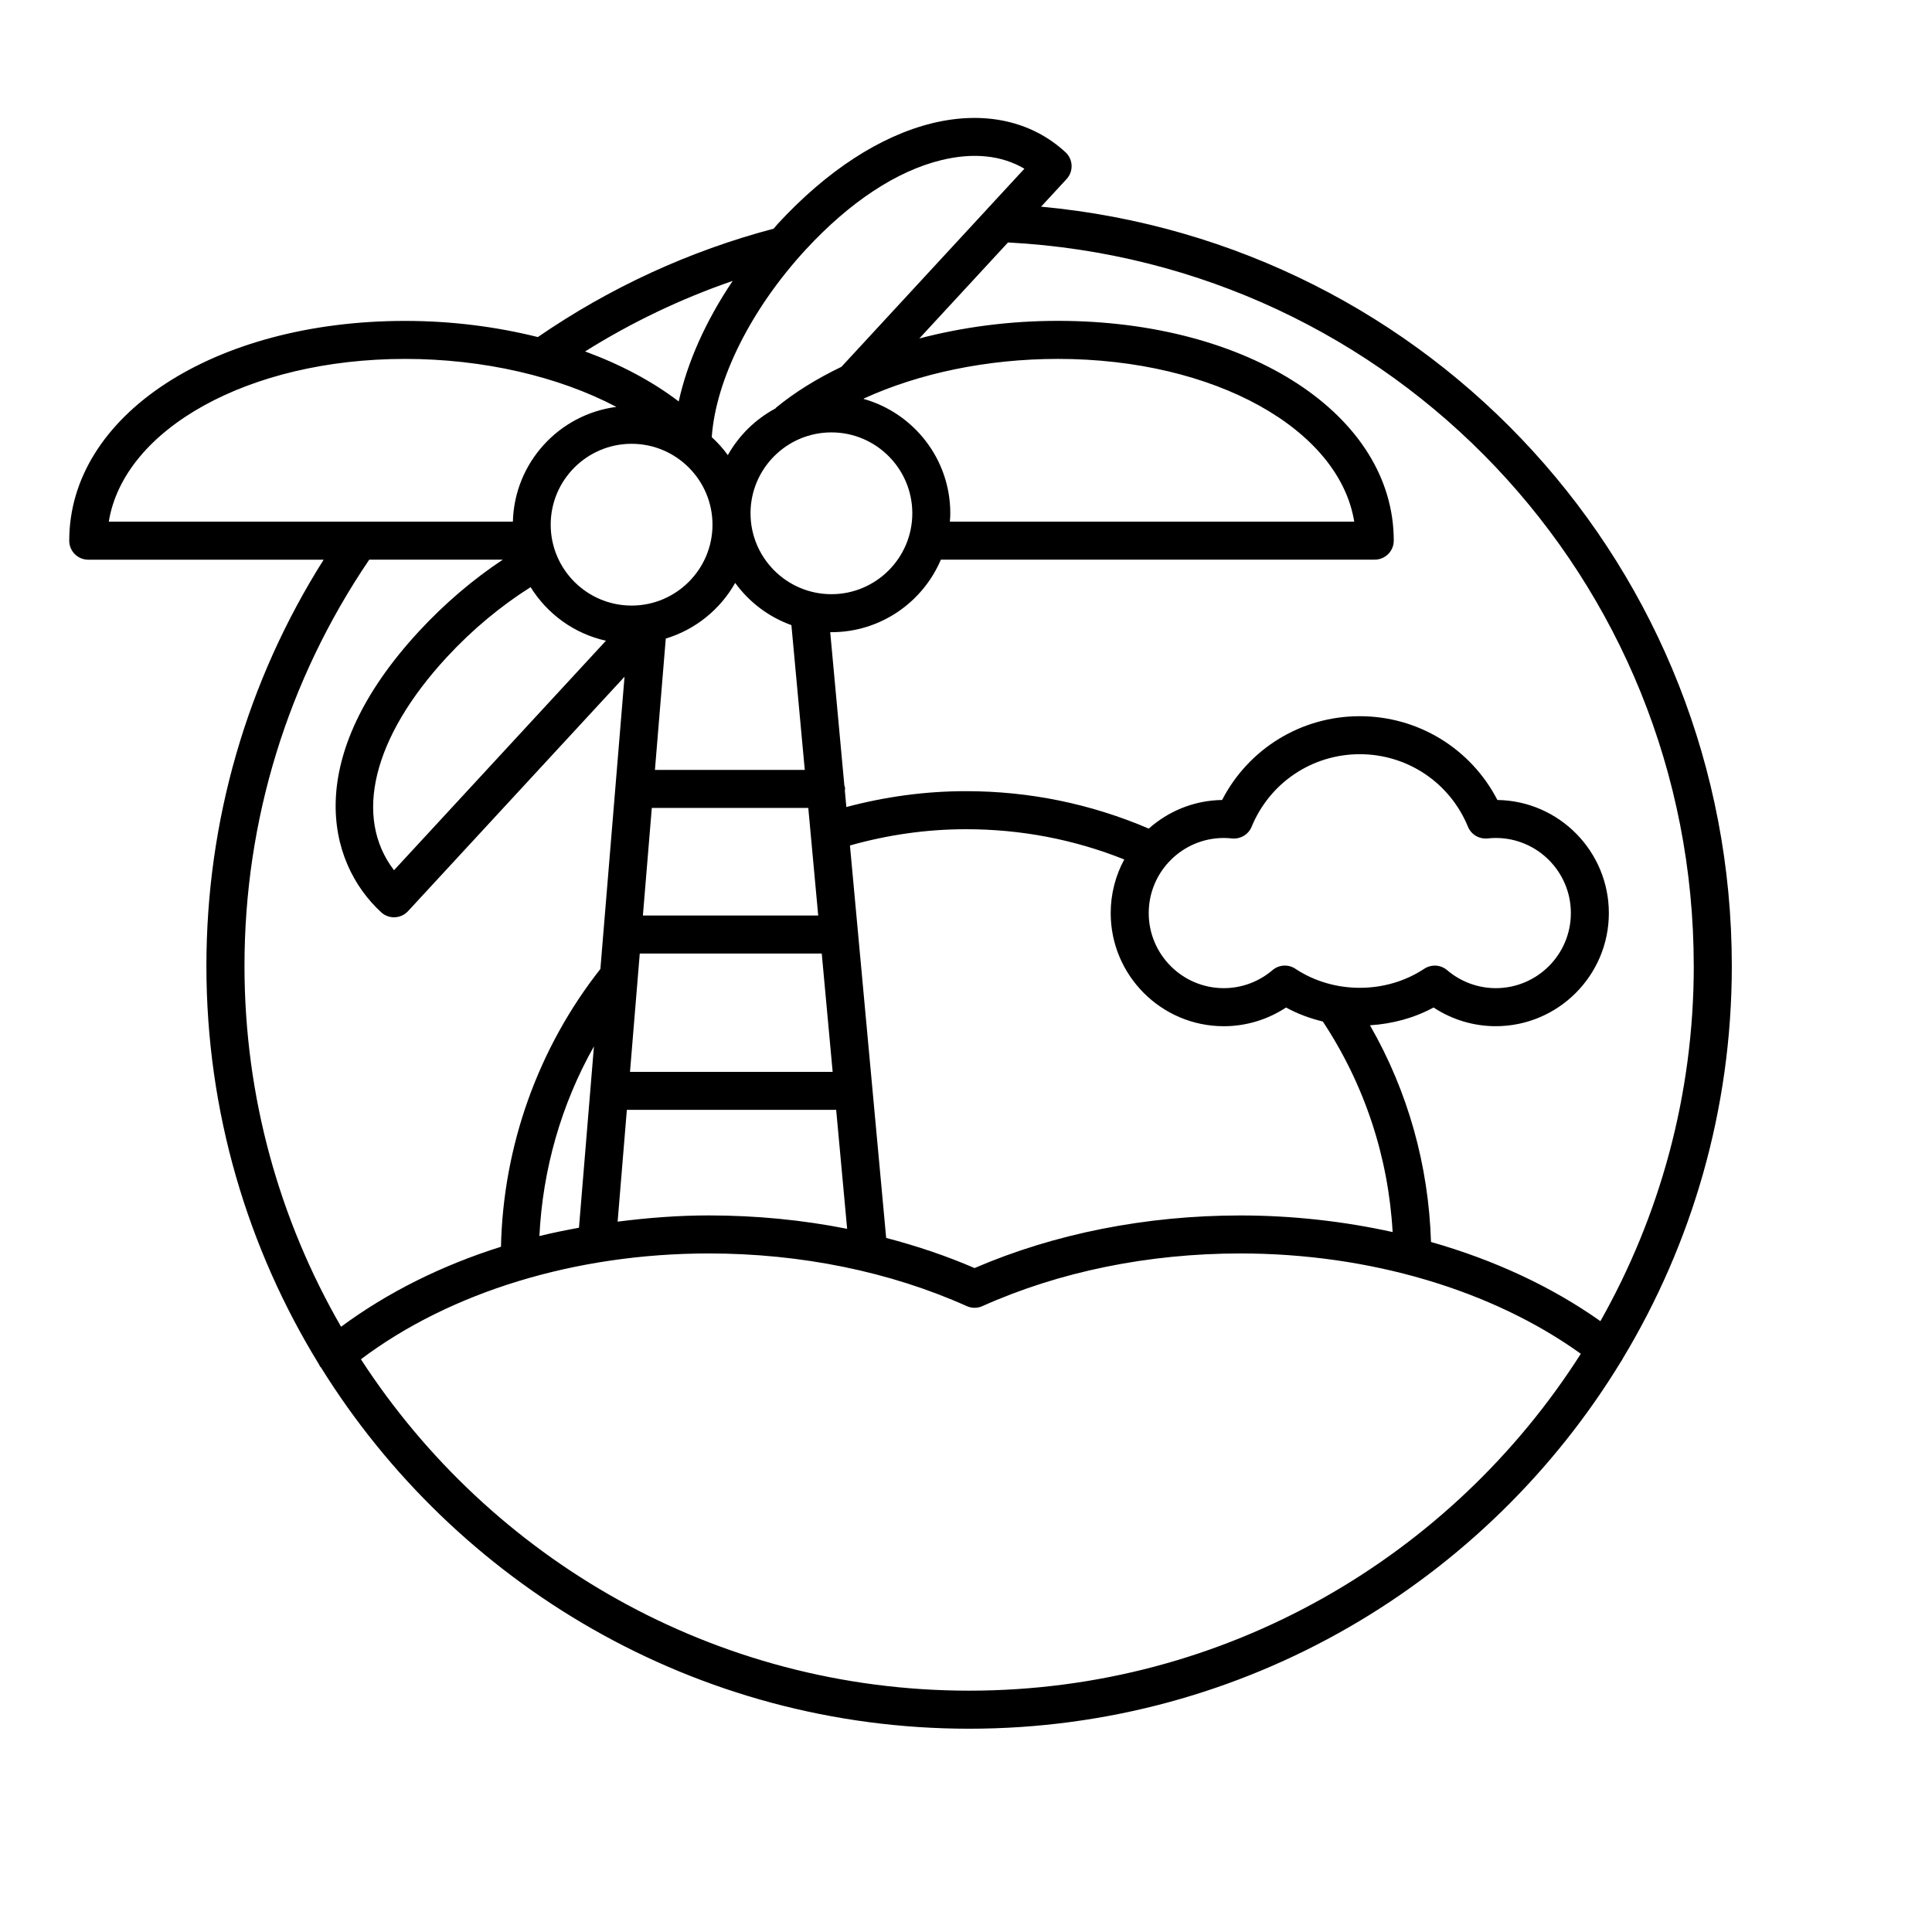
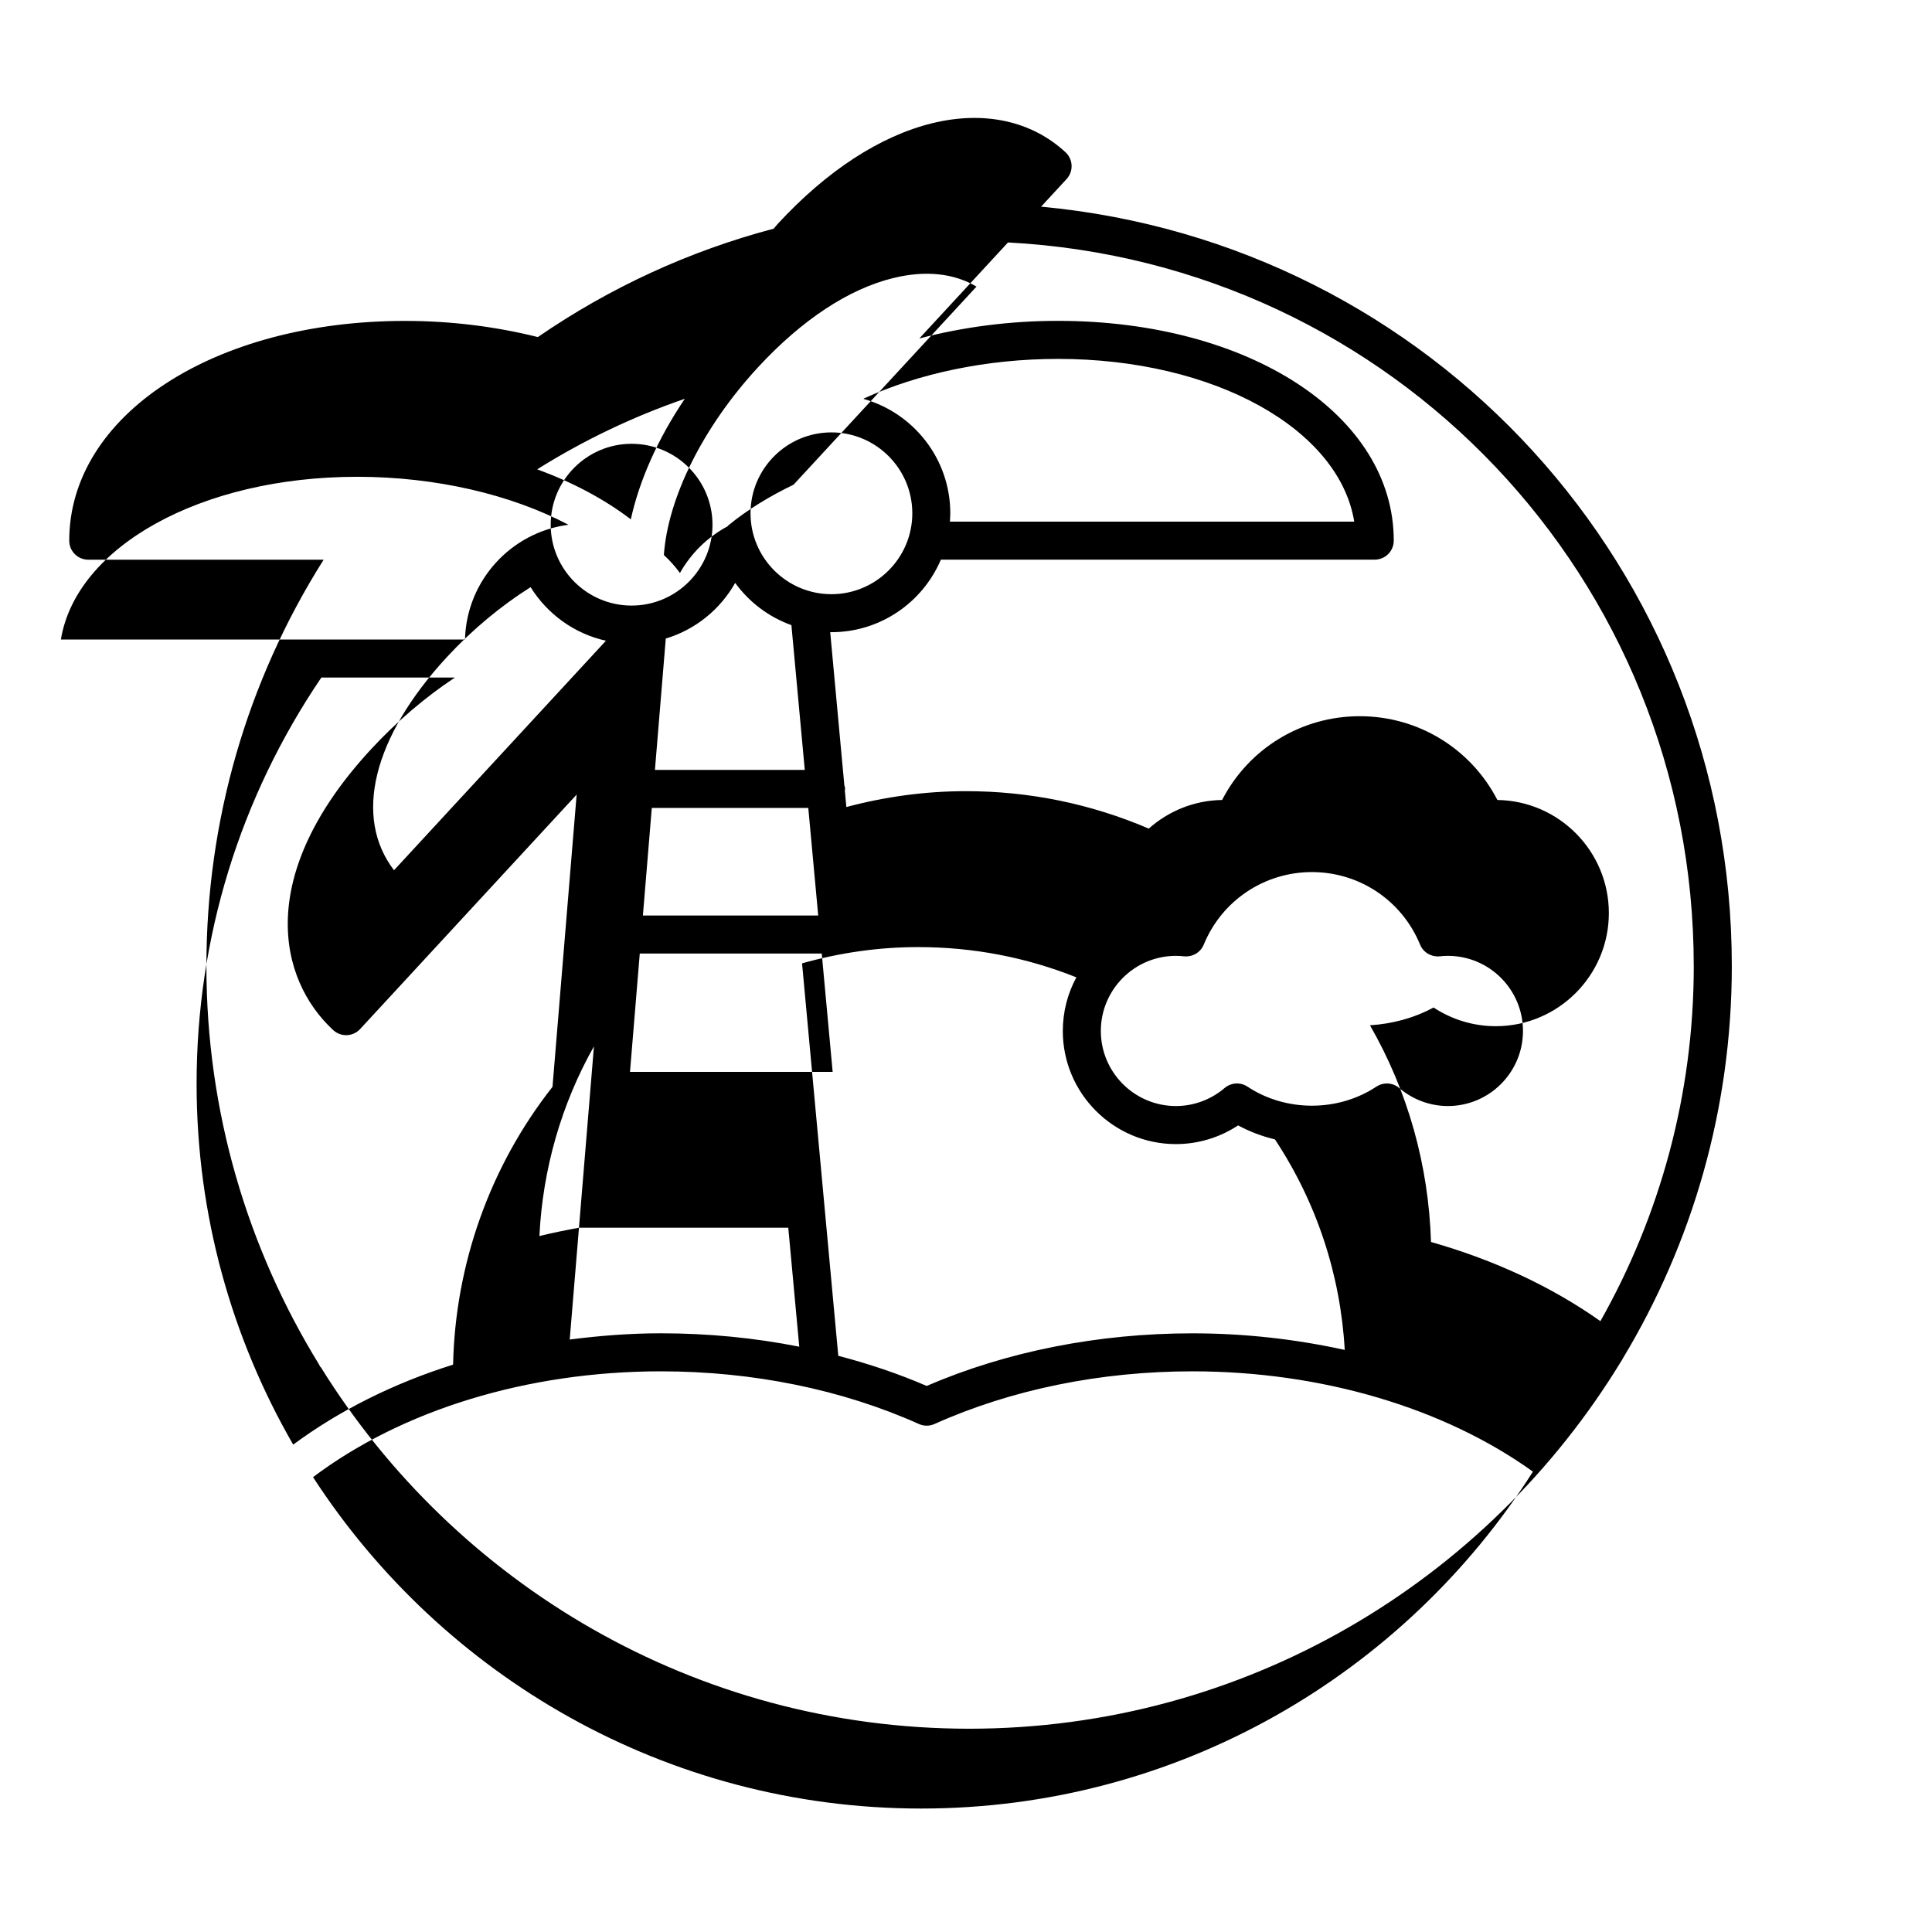
<svg xmlns="http://www.w3.org/2000/svg" fill="#000000" width="800px" height="800px" version="1.1" viewBox="144 144 512 512">
-   <path d="m574 504.11c18.363-30.43 28.949-66.055 28.949-104.11 0-105.21-79.57-191.62-183.05-201.23l6.75-7.309c1.891-2.047 1.758-5.234-0.281-7.117-9.008-8.316-21.539-11.043-35.281-7.699-13.793 3.367-27.953 12.582-40.934 26.637-0.398 0.434-0.742 0.887-1.133 1.32-22.363 5.914-43.363 15.582-62.488 28.723-11.004-2.746-22.867-4.281-35.188-4.281-50.738 0-88.996 25.039-88.996 58.242 0 2.785 2.258 5.039 5.039 5.039h62.383c-20.352 32.207-31.074 69.258-31.074 107.68 0 38.668 10.934 74.824 29.84 105.57 0.125 0.215 0.188 0.457 0.348 0.656 0.039 0.051 0.105 0.066 0.145 0.109 35.684 57.438 99.332 95.789 171.79 95.789 73.184 0 137.4-39.102 172.88-97.508 0.016-0.02 0.047-0.031 0.066-0.055 0.113-0.129 0.137-0.309 0.234-0.449zm18.867-104.11c0 34.184-9.02 66.281-24.742 94.121-12.887-9.125-28.164-16.227-44.895-20.984-0.629-20.312-6.121-39.934-16.172-57.426 5.871-0.371 11.656-1.895 16.848-4.715 4.875 3.219 10.609 4.957 16.484 4.957 16.523 0 29.973-13.445 29.973-29.973 0-16.391-13.211-29.746-29.539-29.977-7.019-13.598-20.969-22.203-36.477-22.203s-29.457 8.605-36.477 22.203c-7.453 0.105-14.242 2.969-19.434 7.586-15.32-6.555-31.594-9.922-48.441-9.922-10.777 0-21.402 1.465-31.703 4.203l-0.406-4.43c0.012-0.125 0.074-0.238 0.074-0.367 0-0.352-0.133-0.664-0.203-0.992l-3.742-40.559c0.105 0 0.207 0.016 0.312 0.016 13.02 0 24.219-7.934 29.016-19.227h114.98c2.781 0 5.039-2.254 5.039-5.039 0-33.199-38.258-58.242-88.996-58.242-12.93 0-25.32 1.672-36.738 4.672l23.504-25.449c102.09 5.394 181.73 89.152 181.73 191.75zm-260.05-116.95c0 11.82-9.617 21.434-21.438 21.434-11.82 0-21.438-9.613-21.438-21.434 0-11.82 9.617-21.438 21.438-21.438 11.82 0 21.438 9.617 21.438 21.438zm6.016 15.422c3.691 5.094 8.871 9.035 14.898 11.195l3.543 38.371h-39.711l2.875-34.816c7.867-2.367 14.438-7.734 18.395-14.75zm34.02-48.758 0.109-0.121c14.582-6.656 32.598-10.48 51.41-10.48 41.465 0 74.508 18.574 78.516 43.125h-107.16c0.051-0.734 0.109-1.461 0.109-2.207 0.004-14.434-9.742-26.59-22.988-30.316zm-8.516 8.875c11.82 0 21.434 9.617 21.434 21.438s-9.613 21.438-21.434 21.438c-11.824 0-21.441-9.617-21.441-21.438s9.617-21.438 21.441-21.438zm-50.793 138.11h48.227l2.891 31.355h-53.707zm3.188-38.582h41.473l2.629 28.504h-46.461zm-12.152-44.316-56.164 60.82c-10.75-14.035-5.691-35.145 13.965-56.434 6.816-7.379 14.434-13.668 22.234-18.586 4.418 7.106 11.555 12.336 19.965 14.199zm-7.148 155.56c-3.535 0.656-7.043 1.352-10.484 2.207 0.863-17.684 5.805-34.945 14.453-50.27zm12.691-31.238h55.469l2.91 31.527c-11.844-2.348-24.156-3.551-36.648-3.551-8.195 0-16.258 0.641-24.18 1.652zm68.719 33.938-9.598-104c9.969-2.812 20.289-4.309 30.762-4.309 14.539 0 28.617 2.695 41.934 8.016-2.293 4.231-3.594 9.078-3.594 14.219 0 16.523 13.445 29.973 29.977 29.973 5.875 0 11.609-1.742 16.48-4.957 3.078 1.672 6.367 2.898 9.758 3.707 11.039 16.695 17.367 35.824 18.5 55.797-12.941-2.852-26.535-4.398-40.375-4.398-24.957 0-49.246 4.816-70.418 13.941-7.449-3.219-15.305-5.863-23.426-7.984zm108.44-71.328c-1.879-1.25-4.344-1.094-6.055 0.363-3.606 3.078-8.188 4.777-12.902 4.777-10.973 0-19.902-8.922-19.902-19.895 0-10.977 8.926-19.906 19.902-19.906 0.727 0 1.445 0.051 2.152 0.125 2.231 0.223 4.359-1.02 5.215-3.094 4.801-11.684 16.051-19.23 28.668-19.23 12.617 0 23.871 7.547 28.668 19.23 0.852 2.074 2.961 3.305 5.215 3.094 0.711-0.082 1.43-0.125 2.156-0.125 10.973 0 19.895 8.926 19.895 19.906 0 10.973-8.922 19.895-19.895 19.895-4.715 0-9.301-1.699-12.906-4.777-0.938-0.797-2.102-1.203-3.269-1.203-0.969 0-1.934 0.277-2.785 0.84-10.145 6.731-24.012 6.731-34.156 0zm-93.805-214.3c8.473-2.066 15.98-1.273 21.996 2.281l-9.77 10.578c-0.082 0.074-0.141 0.156-0.215 0.238l-38.492 41.676c-6.398 3.082-12.258 6.656-17.297 10.797-0.086 0.07-0.117 0.168-0.195 0.242-5.297 2.836-9.68 7.144-12.625 12.367-1.258-1.734-2.684-3.324-4.258-4.766 1.062-15.191 10.398-33.98 24.934-49.727 11.637-12.602 24.055-20.793 35.922-23.688zm-55.309 32.012c-7.133 10.59-12.027 21.574-14.305 31.945-7.055-5.379-15.457-9.82-24.809-13.25 12.324-7.723 25.414-13.977 39.113-18.695zm-86.82 20.672c20.766 0 40.707 4.664 55.992 12.715-15.199 1.965-27.02 14.777-27.422 30.406h-107.09c4.004-24.547 37.051-43.121 78.516-43.121zm-9.492 53.199h35.395c-7.84 5.188-15.434 11.648-22.262 19.035-30.758 33.312-24.605 60.902-9.992 74.402 0.938 0.863 2.156 1.34 3.422 1.34 0.066 0 0.133 0 0.203-0.004 1.336-0.055 2.594-0.637 3.5-1.613l57.383-62.137-6.398 77.449c-16.5 20.949-25.77 46.918-26.344 73.617-15.852 4.984-30.203 12.191-42.375 21.199-16.254-28.18-25.598-60.809-25.598-95.609-0.012-38.66 11.457-75.836 33.066-107.68zm158.97 299.73c-67.492 0-126.92-35.023-161.18-87.824 23.641-17.809 56.871-28.043 92.211-28.043 24.363 0 48.004 4.828 68.352 13.961 1.316 0.59 2.816 0.59 4.125 0 20.355-9.133 43.988-13.961 68.352-13.961 34.23 0 66.746 9.703 90.246 26.586-34.105 53.609-93.996 89.281-162.11 89.281z" />
+   <path d="m574 504.11c18.363-30.43 28.949-66.055 28.949-104.11 0-105.21-79.57-191.62-183.05-201.23l6.75-7.309c1.891-2.047 1.758-5.234-0.281-7.117-9.008-8.316-21.539-11.043-35.281-7.699-13.793 3.367-27.953 12.582-40.934 26.637-0.398 0.434-0.742 0.887-1.133 1.32-22.363 5.914-43.363 15.582-62.488 28.723-11.004-2.746-22.867-4.281-35.188-4.281-50.738 0-88.996 25.039-88.996 58.242 0 2.785 2.258 5.039 5.039 5.039h62.383c-20.352 32.207-31.074 69.258-31.074 107.68 0 38.668 10.934 74.824 29.84 105.57 0.125 0.215 0.188 0.457 0.348 0.656 0.039 0.051 0.105 0.066 0.145 0.109 35.684 57.438 99.332 95.789 171.79 95.789 73.184 0 137.4-39.102 172.88-97.508 0.016-0.02 0.047-0.031 0.066-0.055 0.113-0.129 0.137-0.309 0.234-0.449zm18.867-104.11c0 34.184-9.02 66.281-24.742 94.121-12.887-9.125-28.164-16.227-44.895-20.984-0.629-20.312-6.121-39.934-16.172-57.426 5.871-0.371 11.656-1.895 16.848-4.715 4.875 3.219 10.609 4.957 16.484 4.957 16.523 0 29.973-13.445 29.973-29.973 0-16.391-13.211-29.746-29.539-29.977-7.019-13.598-20.969-22.203-36.477-22.203s-29.457 8.605-36.477 22.203c-7.453 0.105-14.242 2.969-19.434 7.586-15.32-6.555-31.594-9.922-48.441-9.922-10.777 0-21.402 1.465-31.703 4.203l-0.406-4.43c0.012-0.125 0.074-0.238 0.074-0.367 0-0.352-0.133-0.664-0.203-0.992l-3.742-40.559c0.105 0 0.207 0.016 0.312 0.016 13.02 0 24.219-7.934 29.016-19.227h114.98c2.781 0 5.039-2.254 5.039-5.039 0-33.199-38.258-58.242-88.996-58.242-12.93 0-25.32 1.672-36.738 4.672l23.504-25.449c102.09 5.394 181.73 89.152 181.73 191.75zm-260.05-116.95c0 11.82-9.617 21.434-21.438 21.434-11.82 0-21.438-9.613-21.438-21.434 0-11.82 9.617-21.438 21.438-21.438 11.82 0 21.438 9.617 21.438 21.438zm6.016 15.422c3.691 5.094 8.871 9.035 14.898 11.195l3.543 38.371h-39.711l2.875-34.816c7.867-2.367 14.438-7.734 18.395-14.75zm34.02-48.758 0.109-0.121c14.582-6.656 32.598-10.48 51.41-10.48 41.465 0 74.508 18.574 78.516 43.125h-107.16c0.051-0.734 0.109-1.461 0.109-2.207 0.004-14.434-9.742-26.59-22.988-30.316zm-8.516 8.875c11.82 0 21.434 9.617 21.434 21.438s-9.613 21.438-21.434 21.438c-11.824 0-21.441-9.617-21.441-21.438s9.617-21.438 21.441-21.438zm-50.793 138.11h48.227l2.891 31.355h-53.707zm3.188-38.582h41.473l2.629 28.504h-46.461zm-12.152-44.316-56.164 60.82c-10.75-14.035-5.691-35.145 13.965-56.434 6.816-7.379 14.434-13.668 22.234-18.586 4.418 7.106 11.555 12.336 19.965 14.199zm-7.148 155.56c-3.535 0.656-7.043 1.352-10.484 2.207 0.863-17.684 5.805-34.945 14.453-50.27zh55.469l2.91 31.527c-11.844-2.348-24.156-3.551-36.648-3.551-8.195 0-16.258 0.641-24.18 1.652zm68.719 33.938-9.598-104c9.969-2.812 20.289-4.309 30.762-4.309 14.539 0 28.617 2.695 41.934 8.016-2.293 4.231-3.594 9.078-3.594 14.219 0 16.523 13.445 29.973 29.977 29.973 5.875 0 11.609-1.742 16.48-4.957 3.078 1.672 6.367 2.898 9.758 3.707 11.039 16.695 17.367 35.824 18.5 55.797-12.941-2.852-26.535-4.398-40.375-4.398-24.957 0-49.246 4.816-70.418 13.941-7.449-3.219-15.305-5.863-23.426-7.984zm108.44-71.328c-1.879-1.25-4.344-1.094-6.055 0.363-3.606 3.078-8.188 4.777-12.902 4.777-10.973 0-19.902-8.922-19.902-19.895 0-10.977 8.926-19.906 19.902-19.906 0.727 0 1.445 0.051 2.152 0.125 2.231 0.223 4.359-1.02 5.215-3.094 4.801-11.684 16.051-19.23 28.668-19.23 12.617 0 23.871 7.547 28.668 19.23 0.852 2.074 2.961 3.305 5.215 3.094 0.711-0.082 1.43-0.125 2.156-0.125 10.973 0 19.895 8.926 19.895 19.906 0 10.973-8.922 19.895-19.895 19.895-4.715 0-9.301-1.699-12.906-4.777-0.938-0.797-2.102-1.203-3.269-1.203-0.969 0-1.934 0.277-2.785 0.84-10.145 6.731-24.012 6.731-34.156 0zm-93.805-214.3c8.473-2.066 15.98-1.273 21.996 2.281l-9.77 10.578c-0.082 0.074-0.141 0.156-0.215 0.238l-38.492 41.676c-6.398 3.082-12.258 6.656-17.297 10.797-0.086 0.07-0.117 0.168-0.195 0.242-5.297 2.836-9.68 7.144-12.625 12.367-1.258-1.734-2.684-3.324-4.258-4.766 1.062-15.191 10.398-33.98 24.934-49.727 11.637-12.602 24.055-20.793 35.922-23.688zm-55.309 32.012c-7.133 10.59-12.027 21.574-14.305 31.945-7.055-5.379-15.457-9.82-24.809-13.25 12.324-7.723 25.414-13.977 39.113-18.695zm-86.82 20.672c20.766 0 40.707 4.664 55.992 12.715-15.199 1.965-27.02 14.777-27.422 30.406h-107.09c4.004-24.547 37.051-43.121 78.516-43.121zm-9.492 53.199h35.395c-7.84 5.188-15.434 11.648-22.262 19.035-30.758 33.312-24.605 60.902-9.992 74.402 0.938 0.863 2.156 1.34 3.422 1.34 0.066 0 0.133 0 0.203-0.004 1.336-0.055 2.594-0.637 3.5-1.613l57.383-62.137-6.398 77.449c-16.5 20.949-25.77 46.918-26.344 73.617-15.852 4.984-30.203 12.191-42.375 21.199-16.254-28.18-25.598-60.809-25.598-95.609-0.012-38.66 11.457-75.836 33.066-107.68zm158.97 299.73c-67.492 0-126.92-35.023-161.18-87.824 23.641-17.809 56.871-28.043 92.211-28.043 24.363 0 48.004 4.828 68.352 13.961 1.316 0.59 2.816 0.59 4.125 0 20.355-9.133 43.988-13.961 68.352-13.961 34.23 0 66.746 9.703 90.246 26.586-34.105 53.609-93.996 89.281-162.11 89.281z" />
</svg>